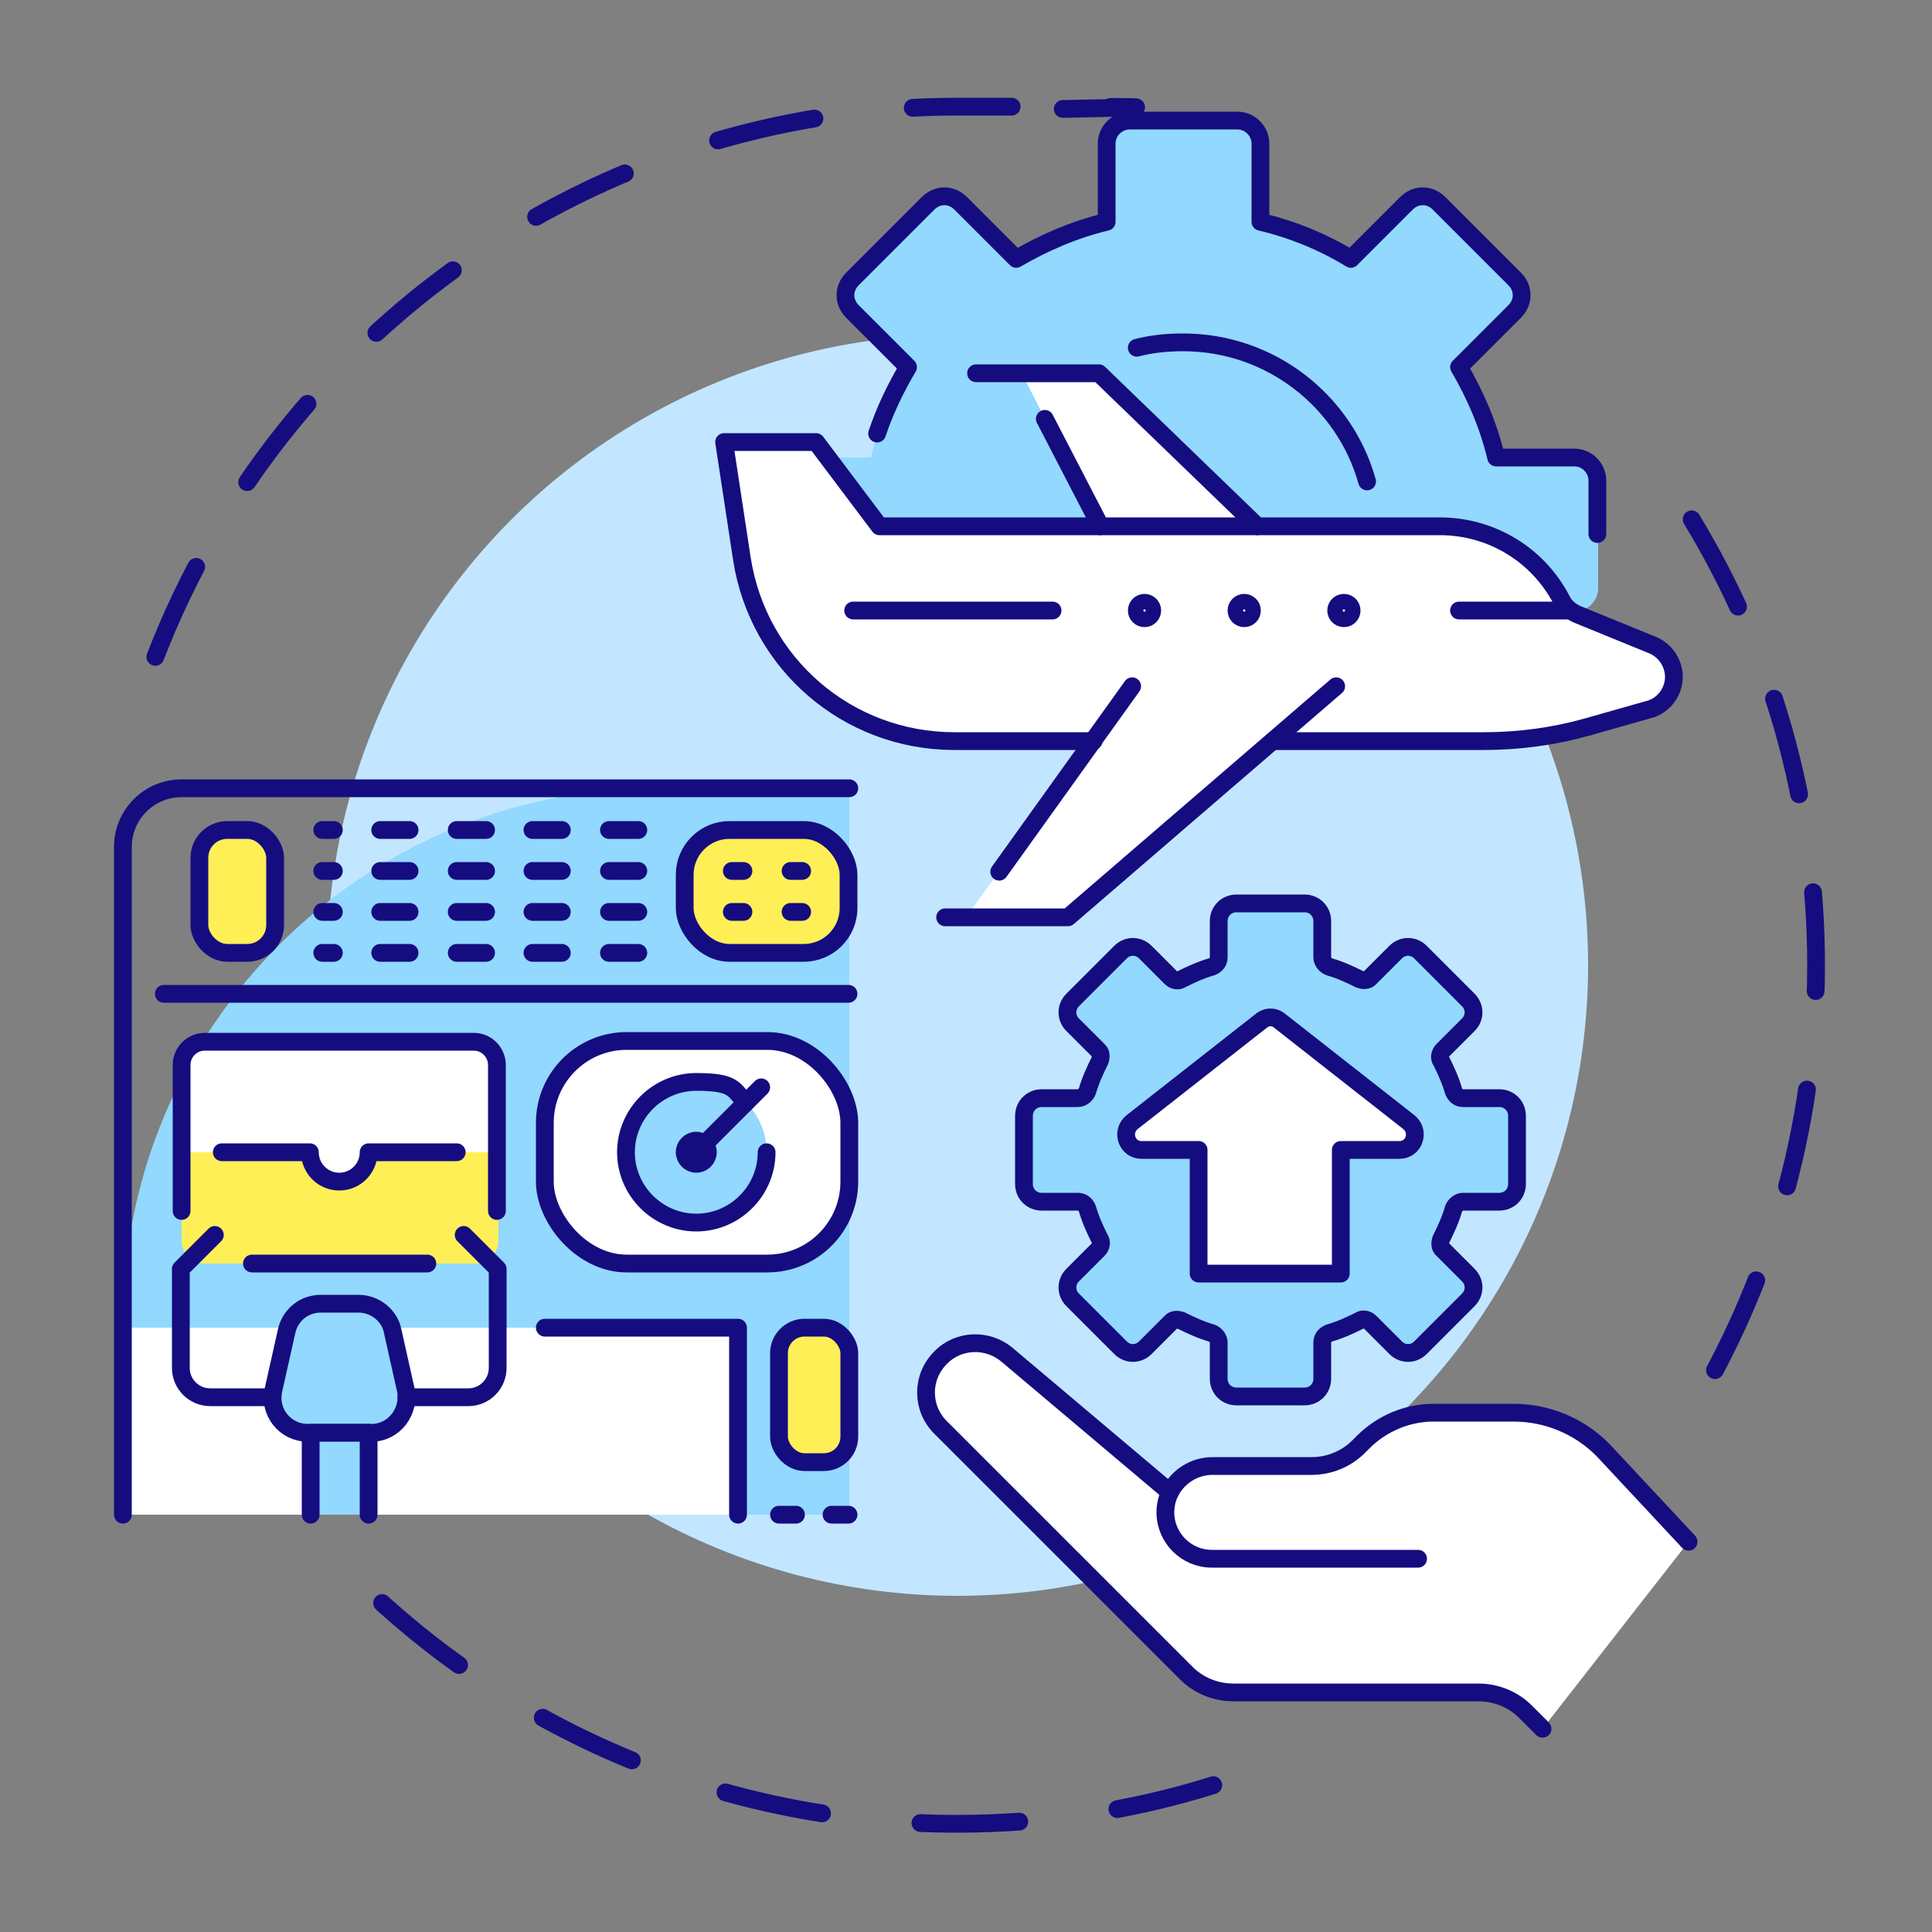
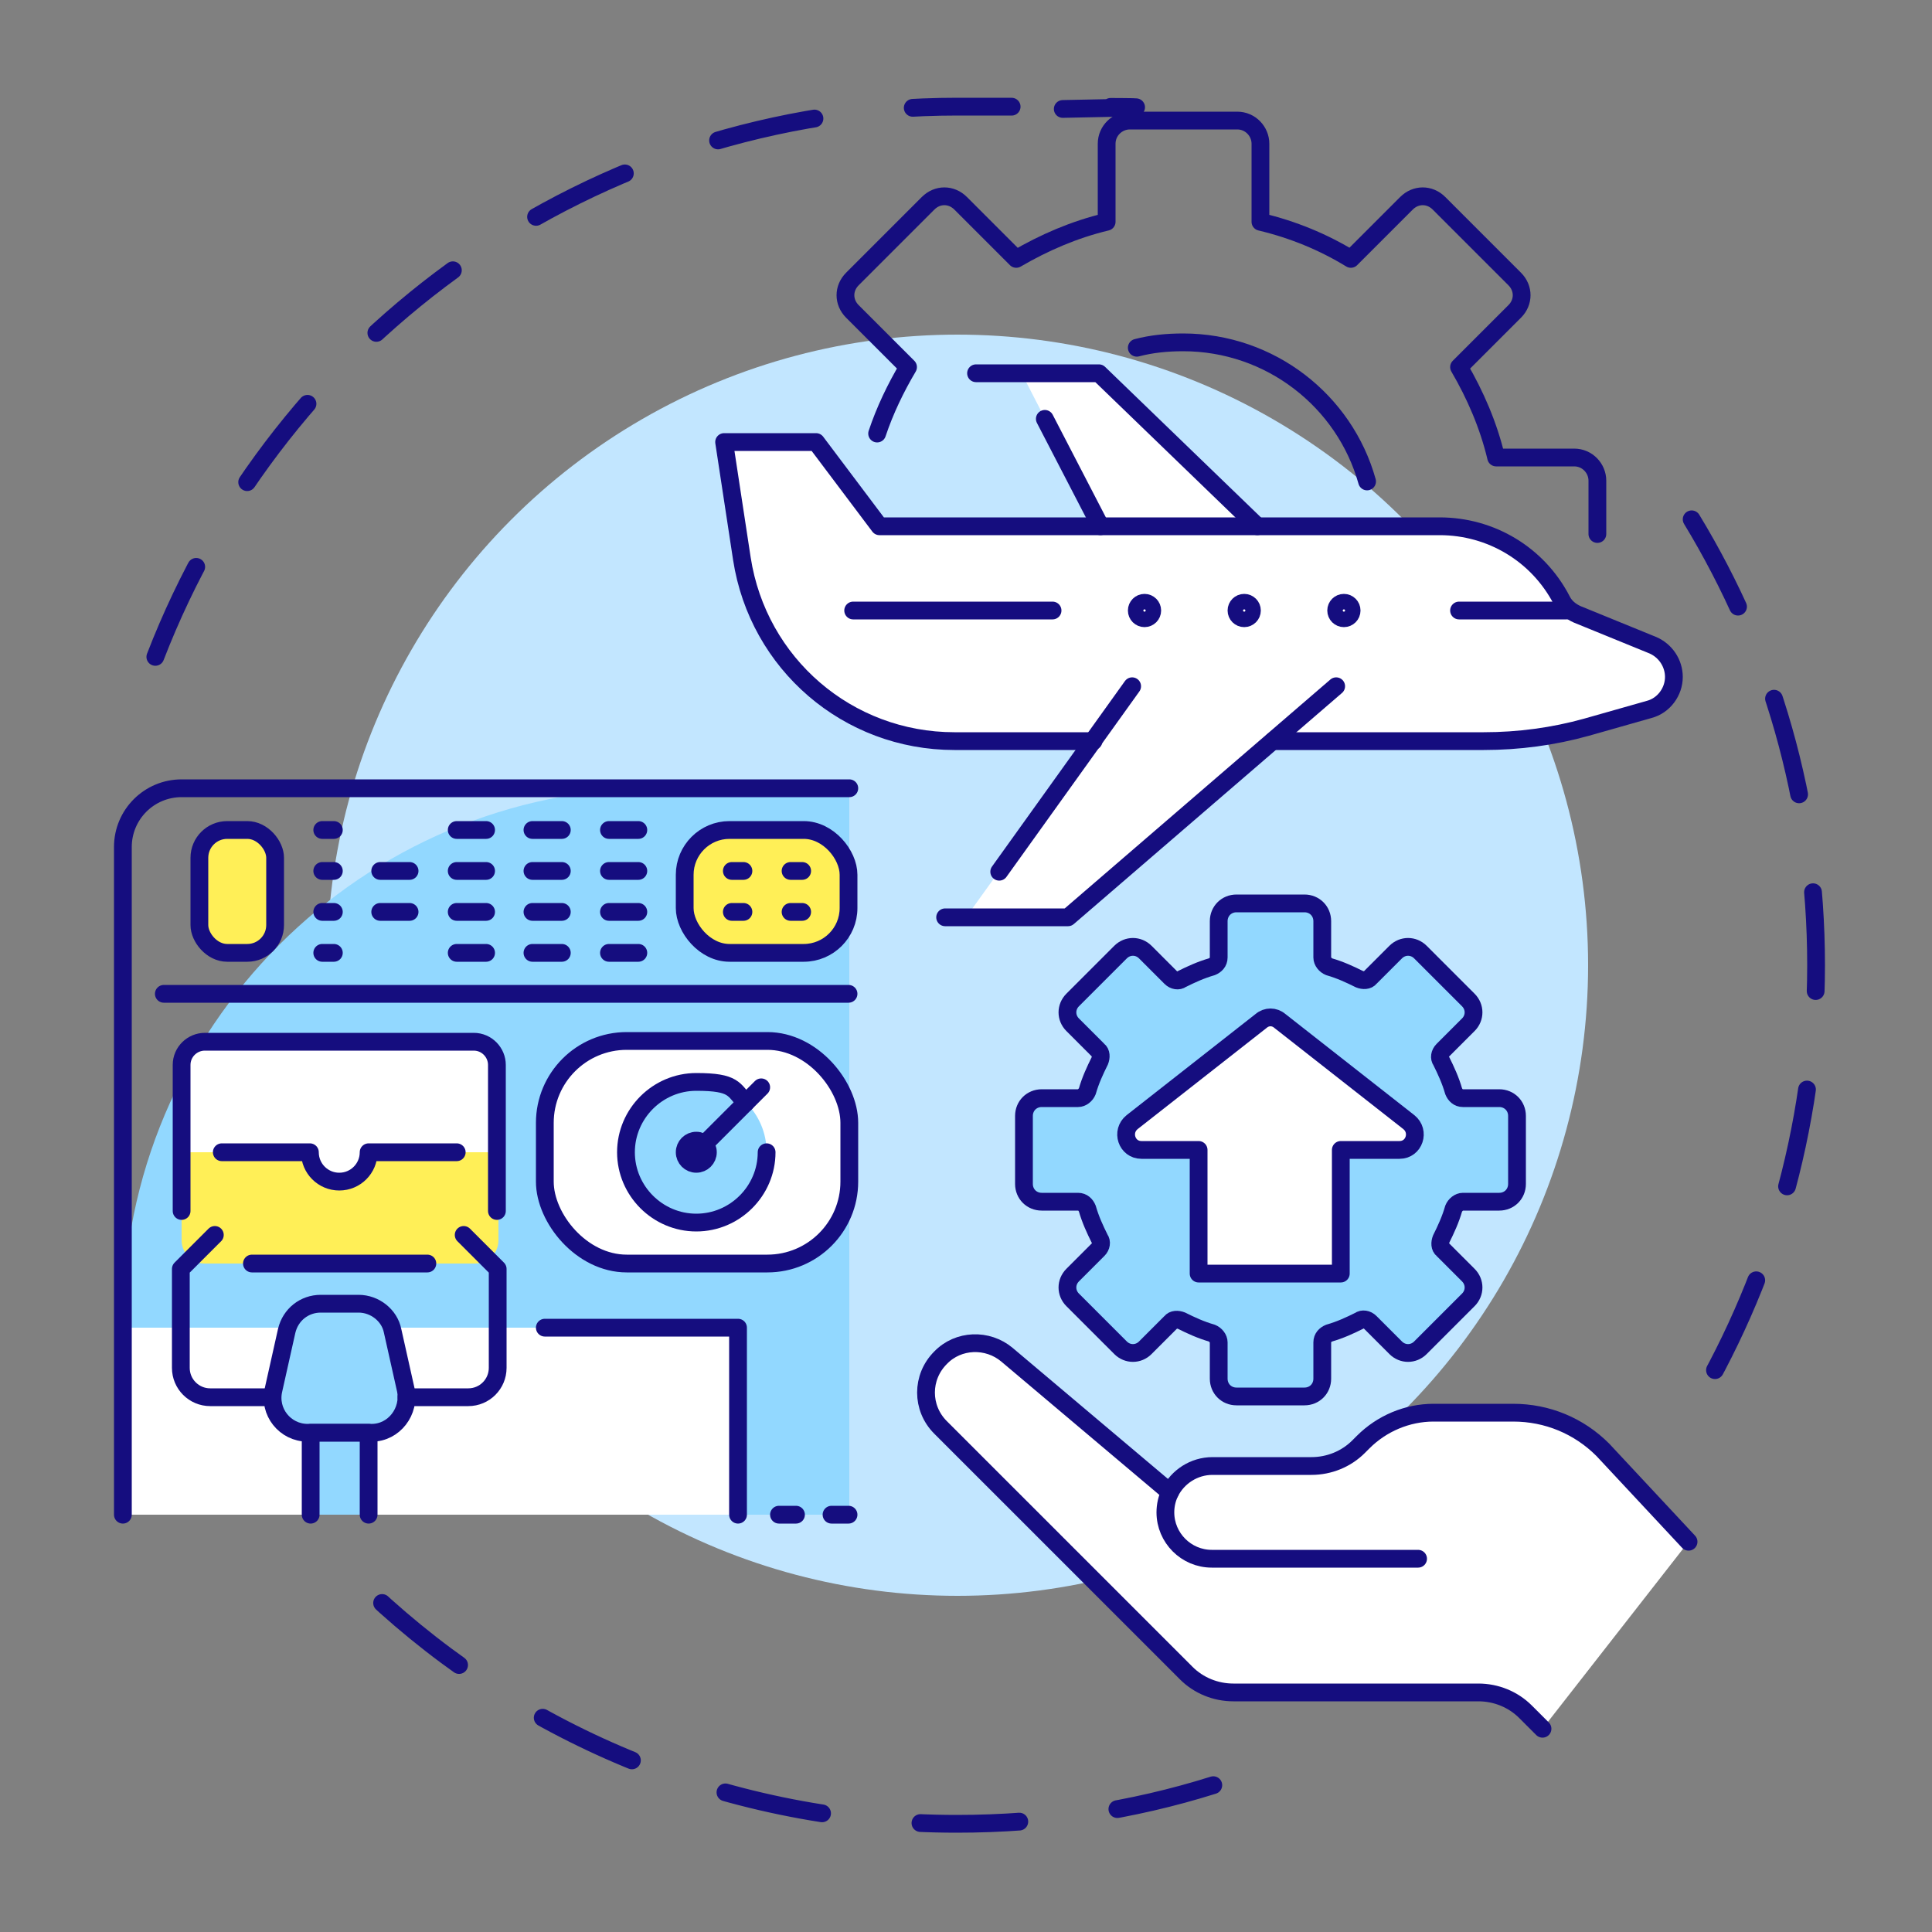
<svg xmlns="http://www.w3.org/2000/svg" id="Layer_1" version="1.1" viewBox="0 0 250 250">
  <rect x="0" y="0" width="250" height="250" fill="#808080" stroke="none" />
  <defs>
    <style>
      .st0, .st1 {
        fill: #ffef57;
      }

      .st2, .st3 {
        fill: none;
      }

      .st2, .st3, .st4, .st5, .st1 {
        stroke: #150d7f;
        stroke-linecap: round;
        stroke-linejoin: round;
        stroke-width: 2.3px;
      }

      .st3 {
        stroke-dasharray: 12.8;
      }

      .st6, .st4 {
        fill: #92d8ff;
      }

      .st7, .st5 {
        fill: #fff;
      }

      .st8 {
        fill: #c2e6ff;
      }
    </style>
  </defs>
  <g>
    <path class="st3" d="M20.1,85C36.2,43.3,76.6,13.8,123.9,13.8s6.8.2,10.1.5" />
    <path class="st3" d="M157,231c-10.5,3.3-21.6,5-33.2,5-29.3,0-56-11.3-75.8-29.9" />
    <path class="st3" d="M218.9,67.2c10.2,16.8,16.1,36.5,16.1,57.7s-6.1,41.4-16.5,58.4" />
    <circle class="st8" cx="123.9" cy="124.9" r="81.6" />
  </g>
  <g>
    <path class="st6" d="M85,102.1h24.9v93.9H15.9v-24.9c0-38.1,30.9-69.1,69.1-69.1Z" />
    <rect class="st7" x="15.9" y="171.8" width="79.5" height="24.2" />
    <path class="st0" d="M61.4,163.5H26.5c-1.7,0-3-1.4-3-3v-11.4h16.7c0,2.1,1.7,3.8,3.8,3.8h0c2.1,0,3.8-1.7,3.8-3.8h16.7v11.4c0,1.7-1.4,3-3,3Z" />
    <path class="st7" d="M26.5,134.7h34.8c1.7,0,3,1.4,3,3v11.4h-16.7c0,2.1-1.7,3.8-3.8,3.8h0c-2.1,0-3.8-1.7-3.8-3.8h-16.7v-11.4c0-1.7,1.4-3,3-3Z" />
    <path class="st2" d="M15.9,196v-86.4c0-4.2,3.4-7.6,7.6-7.6h86.4" />
    <line class="st2" x1="21.2" y1="128.6" x2="109.8" y2="128.6" />
    <path class="st4" d="M48.1,185.4h-8.3c-2.9,0-5.1-2.7-4.4-5.6l1.7-7.6c.5-2.1,2.3-3.5,4.4-3.5h4.9c2.1,0,4,1.5,4.4,3.5l1.7,7.6c.6,2.8-1.5,5.6-4.4,5.6Z" />
    <path class="st2" d="M52.6,180.8h8c2.1,0,3.8-1.7,3.8-3.8v-12.8l-4.4-4.4" />
    <path class="st2" d="M35.2,180.8h-8c-2.1,0-3.8-1.7-3.8-3.8v-12.8l4.4-4.4" />
    <line class="st2" x1="55.3" y1="163.5" x2="32.6" y2="163.5" />
    <path class="st2" d="M23.5,156.7v-18.9c0-1.7,1.4-3,3-3h34.8c1.7,0,3,1.4,3,3v18.9" />
    <polyline class="st4" points="47.7 196 47.7 185.4 40.2 185.4 40.2 196" />
    <path class="st2" d="M59.1,149.1h-11.4c0,2.1-1.7,3.8-3.8,3.8s-3.8-1.7-3.8-3.8h-11.4" />
    <rect class="st5" x="70.5" y="134.7" width="39.4" height="28.8" rx="10.6" ry="10.6" />
    <polyline class="st2" points="70.5 171.8 95.5 171.8 95.5 196" />
    <rect class="st1" x="25.8" y="107.4" width="9.8" height="15.9" rx="3.6" ry="3.6" />
    <rect class="st1" x="88.6" y="107.4" width="21.2" height="15.9" rx="5.8" ry="5.8" />
    <circle class="st6" cx="90.1" cy="149.1" r="9.1" />
    <path class="st2" d="M99.2,149.1c0,5-4.1,9.1-9.1,9.1s-9.1-4.1-9.1-9.1,4.1-9.1,9.1-9.1,4.8,1,6.4,2.7" />
    <line class="st2" x1="90.1" y1="149.1" x2="98.5" y2="140.7" />
    <circle class="st2" cx="90.1" cy="149.1" r="1.5" />
    <line class="st2" x1="41.7" y1="107.4" x2="43.2" y2="107.4" />
    <line class="st2" x1="41.7" y1="112.7" x2="43.2" y2="112.7" />
    <line class="st2" x1="41.7" y1="123.3" x2="43.2" y2="123.3" />
    <line class="st2" x1="41.7" y1="118" x2="43.2" y2="118" />
    <line class="st2" x1="94.7" y1="112.7" x2="96.2" y2="112.7" />
    <line class="st2" x1="102.3" y1="112.7" x2="103.8" y2="112.7" />
    <line class="st2" x1="94.7" y1="118" x2="96.2" y2="118" />
    <line class="st2" x1="102.3" y1="118" x2="103.8" y2="118" />
    <line class="st2" x1="100.8" y1="196" x2="103" y2="196" />
-     <line class="st2" x1="49.2" y1="107.4" x2="53" y2="107.4" />
    <line class="st2" x1="49.2" y1="112.7" x2="53" y2="112.7" />
-     <line class="st2" x1="49.2" y1="123.3" x2="53" y2="123.3" />
    <line class="st2" x1="49.2" y1="118" x2="53" y2="118" />
    <line class="st2" x1="59.1" y1="107.4" x2="62.9" y2="107.4" />
    <line class="st2" x1="59.1" y1="112.7" x2="62.9" y2="112.7" />
    <line class="st2" x1="59.1" y1="123.3" x2="62.9" y2="123.3" />
    <line class="st2" x1="59.1" y1="118" x2="62.9" y2="118" />
    <line class="st2" x1="68.9" y1="107.4" x2="72.7" y2="107.4" />
    <line class="st2" x1="68.9" y1="112.7" x2="72.7" y2="112.7" />
    <line class="st2" x1="68.9" y1="123.3" x2="72.7" y2="123.3" />
    <line class="st2" x1="68.9" y1="118" x2="72.7" y2="118" />
    <line class="st2" x1="78.8" y1="107.4" x2="82.6" y2="107.4" />
    <line class="st2" x1="78.8" y1="112.7" x2="82.6" y2="112.7" />
    <line class="st2" x1="78.8" y1="123.3" x2="82.6" y2="123.3" />
    <line class="st2" x1="78.8" y1="118" x2="82.6" y2="118" />
-     <rect class="st1" x="100.8" y="171.8" width="9.1" height="17.4" rx="3.3" ry="3.3" />
    <line class="st2" x1="107.6" y1="196" x2="109.8" y2="196" />
  </g>
  <g>
-     <path class="st6" d="M203.7,59.2h-10.1c-1-4.2-2.7-8.1-4.8-11.7l7.2-7.2c1.2-1.2,1.2-3,0-4.2l-9.8-9.8c-1.2-1.2-3-1.2-4.2,0l-7.2,7.2c-3.6-2.2-7.5-3.8-11.7-4.8v-10.1c0-1.6-1.3-3-3-3h-13.9c-1.6,0-3,1.3-3,3v10.1c-4.2,1-8.1,2.7-11.7,4.8l-7.2-7.2c-1.2-1.2-3-1.2-4.2,0l-9.8,9.8c-1.2,1.2-1.2,3,0,4.2l7.2,7.2c-2.2,3.6-3.8,7.5-4.8,11.7h-10.1c-1.6,0-3,1.3-3,3v13.9c0,1.6,1.3,3,3,3h101.2c1.6,0,3-1.3,3-3v-13.9c0-1.6-1.3-3-3-3Z" />
    <polygon class="st7" points="132.2 48.3 142.4 68.1 162.7 68.1 142.2 48.3 132.2 48.3" />
    <polyline class="st7" points="146.5 88.8 125 118.7 138.2 118.7 172.9 88.8" />
    <g>
      <g>
        <g>
          <path class="st5" d="M164.7,95.9h27.3c4.5,0,9-.6,13.3-1.8l8.1-2.3c1.9-.5,3.2-2.3,3.2-4.2h0c0-1.8-1.1-3.4-2.7-4.1l-9.8-4c-.9-.4-1.6-1-2-1.8h0c-3.1-6-9.2-9.6-15.8-9.6h-72.5l-8.2-10.9h-11.9l2.3,15.1c2.1,13.6,13.7,23.6,27.5,23.6h18" />
          <polyline class="st2" points="172.9 88.8 138.2 118.7 122.3 118.7" />
          <line class="st2" x1="146.5" y1="88.8" x2="129.3" y2="112.8" />
          <polyline class="st2" points="162.7 68.1 142.2 48.3 126.3 48.3" />
          <line class="st2" x1="142.4" y1="68.1" x2="135.2" y2="54.2" />
          <line class="st2" x1="202.7" y1="79" x2="188.8" y2="79" />
          <circle class="st2" cx="161" cy="79" r="1" />
          <circle class="st2" cx="173.9" cy="79" r="1" />
          <circle class="st2" cx="148.1" cy="79" r="1" />
        </g>
        <path class="st2" d="M206.7,69.1v-6.9c0-1.6-1.3-3-3-3h-10.1c-1-4.2-2.7-8.1-4.8-11.7l7.2-7.2c1.2-1.2,1.2-3,0-4.2l-9.8-9.8c-1.2-1.2-3-1.2-4.2,0l-7.2,7.2c-3.6-2.2-7.5-3.8-11.7-4.8v-10.1c0-1.6-1.3-3-3-3h-13.9c-1.6,0-3,1.3-3,3v10.1c-4.2,1-8.1,2.7-11.7,4.8l-7.2-7.2c-1.2-1.2-3-1.2-4.2,0l-9.8,9.8c-1.2,1.2-1.2,3,0,4.2l7.2,7.2c-1.6,2.7-3,5.6-4,8.6" />
        <path class="st2" d="M147.1,45c1.9-.5,3.9-.7,6-.7,11.3,0,20.9,7.6,23.8,18" />
      </g>
      <line class="st2" x1="136.2" y1="79" x2="110.4" y2="79" />
    </g>
  </g>
  <g>
    <g>
      <path class="st5" d="M218.5,199.5l-11.1-11.9c-3.1-3.1-7.2-4.8-11.6-4.8h-10.3c-3.4,0-6.7,1.4-9.1,3.8l-.6.6c-1.6,1.6-3.8,2.5-6.1,2.5h-12.8c-2.4,0-4.5,1.4-5.5,3.4l-21.1-17.8c-2.5-2.1-6.3-2-8.6.4h0c-2.5,2.5-2.5,6.5,0,9l31.8,31.8c1.6,1.6,3.8,2.5,6.1,2.5h31.7c2.3,0,4.5.9,6.1,2.5l2.2,2.2" />
      <path class="st2" d="M151.4,193.1c-.4.8-.6,1.7-.6,2.6h0c0,3.3,2.7,6,6,6h26.7" />
    </g>
    <g>
      <path class="st4" d="M194,155.5h-4.7c-.5,0-1,.4-1.2.9-.4,1.4-1,2.7-1.6,3.9-.2.5-.2,1.1.2,1.4l3.3,3.3c.9.9.9,2.3,0,3.2l-6.2,6.2c-.9.9-2.3.9-3.2,0l-3.3-3.3c-.4-.4-1-.5-1.4-.2-1.2.6-2.5,1.2-3.9,1.6-.5.2-.9.6-.9,1.2v4.7c0,1.3-1,2.3-2.3,2.3h-8.8c-1.3,0-2.3-1-2.3-2.3v-4.7c0-.5-.4-1-.9-1.2-1.4-.4-2.7-1-3.9-1.6-.5-.2-1.1-.2-1.4.2l-3.3,3.3c-.9.9-2.3.9-3.2,0l-6.2-6.2c-.9-.9-.9-2.3,0-3.2l3.3-3.3c.4-.4.5-1,.2-1.4-.6-1.2-1.2-2.5-1.6-3.9-.2-.5-.6-.9-1.2-.9h-4.7c-1.3,0-2.3-1-2.3-2.3v-8.8c0-1.3,1-2.3,2.3-2.3h4.7c.5,0,1-.4,1.2-.9.4-1.4,1-2.7,1.6-3.9.2-.5.2-1.1-.2-1.4l-3.3-3.3c-.9-.9-.9-2.3,0-3.2l6.2-6.2c.9-.9,2.3-.9,3.2,0l3.3,3.3c.4.4,1,.5,1.4.2,1.2-.6,2.5-1.2,3.9-1.6.5-.2.9-.6.9-1.2v-4.7c0-1.3,1-2.3,2.3-2.3h8.8c1.3,0,2.3,1,2.3,2.3v4.7c0,.5.4,1,.9,1.2,1.4.4,2.7,1,3.9,1.6.5.2,1.1.2,1.4-.2l3.3-3.3c.9-.9,2.3-.9,3.2,0l6.2,6.2c.9.9.9,2.3,0,3.2l-3.3,3.3c-.4.4-.5,1-.2,1.4.6,1.2,1.2,2.5,1.6,3.9.2.5.6.9,1.2.9h4.7c1.3,0,2.3,1,2.3,2.3v8.8c0,1.3-1,2.3-2.3,2.3Z" />
-       <path class="st5" d="M173.5,164.8v-16h7.6c1.9,0,2.7-2.4,1.2-3.6l-16.7-13.1c-.7-.6-1.7-.6-2.4,0l-16.7,13.1c-1.5,1.2-.7,3.6,1.2,3.6h7.4v16h18.3Z" />
+       <path class="st5" d="M173.5,164.8v-16h7.6c1.9,0,2.7-2.4,1.2-3.6l-16.7-13.1c-.7-.6-1.7-.6-2.4,0l-16.7,13.1c-1.5,1.2-.7,3.6,1.2,3.6h7.4v16Z" />
    </g>
  </g>
</svg>